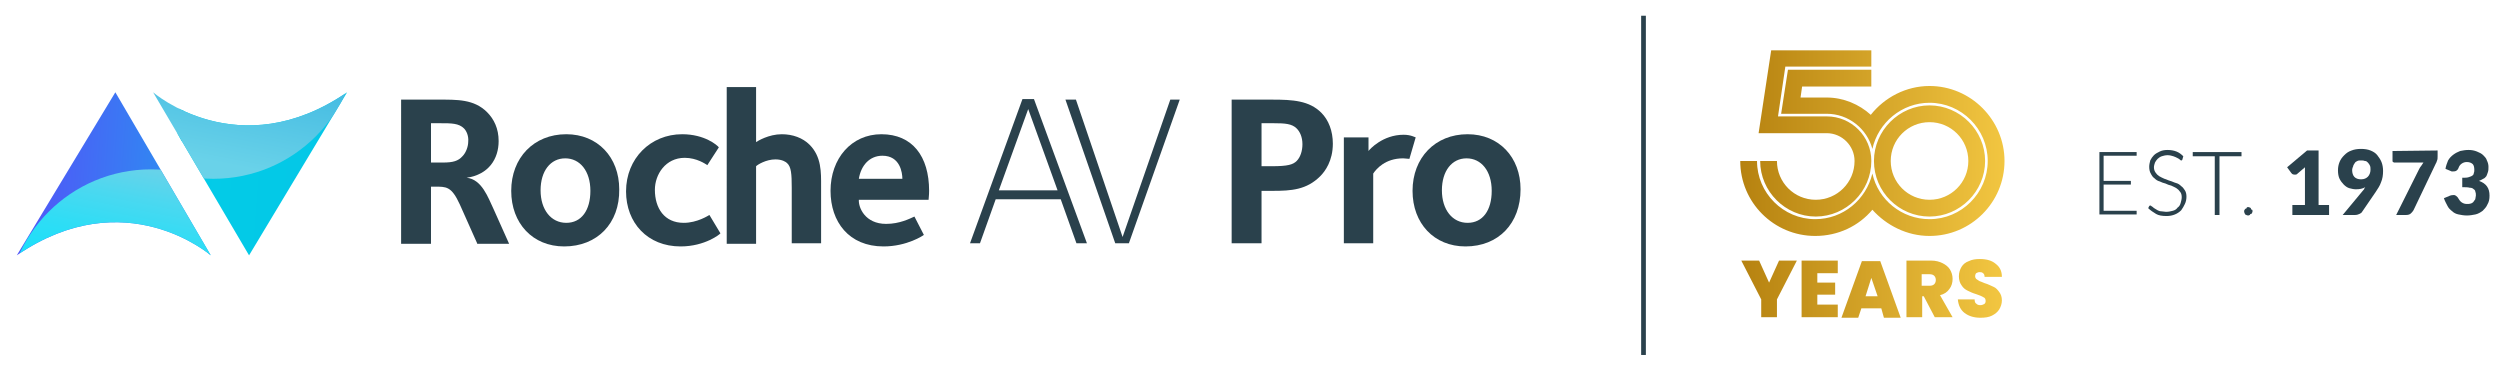
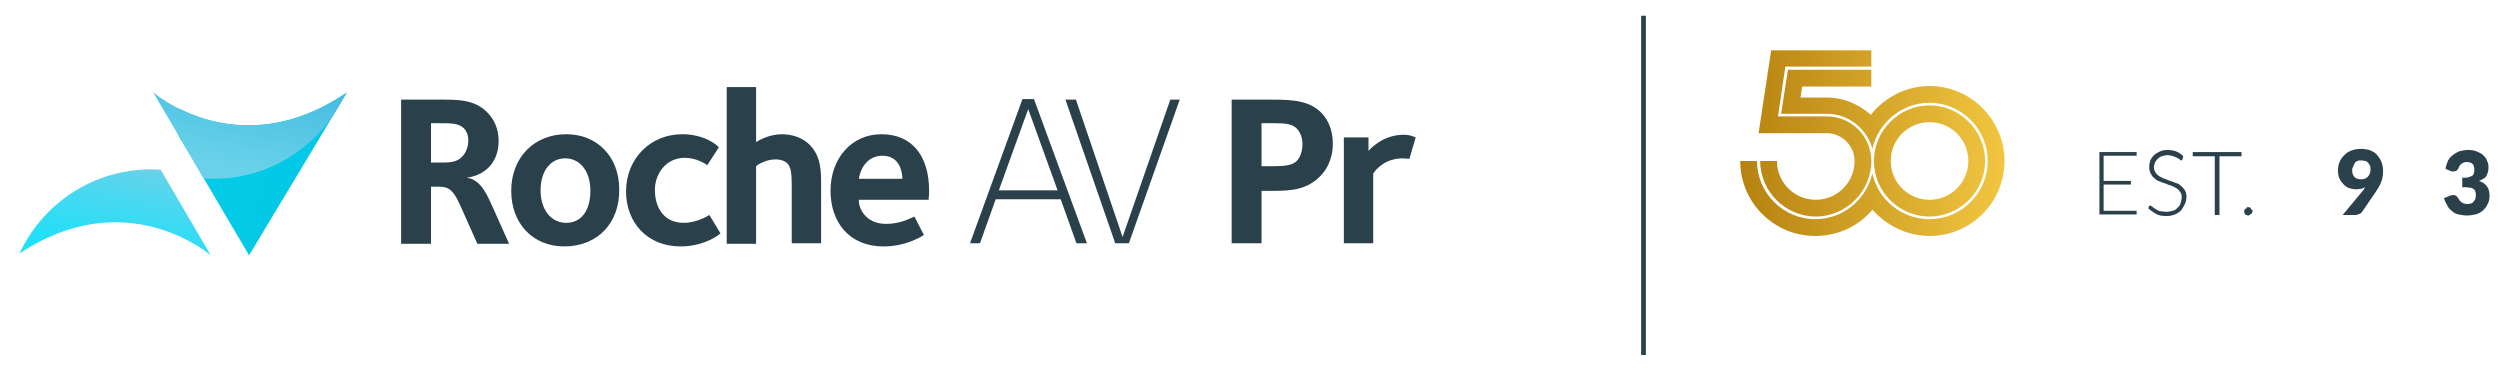
<svg xmlns="http://www.w3.org/2000/svg" xmlns:xlink="http://www.w3.org/1999/xlink" version="1.1" id="Layer_1" x="0px" y="0px" viewBox="0 0 476.8 70.2" style="enable-background:new 0 0 476.8 70.2;" xml:space="preserve">
  <style type="text/css">
	.st0{fill:#2A414C;}
	.st1{clip-path:url(#SVGID_00000010289167205886390890000007924774221214543286_);}
	
		.st2{fill:url(#SVGID_00000082364515549512806210000008257212307940717718_);stroke:url(#SVGID_00000155830136056262736550000014986531140955718528_);stroke-width:0.909;stroke-miterlimit:10;}
	.st3{fill:url(#SVGID_00000104706772395492836960000013233973115731124406_);}
	.st4{clip-path:url(#SVGID_00000091005457442325890900000012687359764724610994_);}
	
		.st5{fill:url(#SVGID_00000011020920851626490610000008273502599048644517_);stroke:url(#SVGID_00000075879659743004721750000017987978952655086492_);stroke-width:0.909;stroke-miterlimit:10;}
	.st6{fill:url(#SVGID_00000025407134574084205800000012639128682351984561_);}
	.st7{fill:url(#SVGID_00000150822583747351344120000009174465064879511711_);}
	.st8{fill:url(#SVGID_00000136373178722964015310000004544714819419386809_);}
</style>
  <g>
    <g>
      <path class="st0" d="M91,46.4L87.7,39c-1.6-3.5-2.6-3.4-4.8-3.4h-0.7v10.9h-5.7V19h7c3.7,0,6.9-0.1,9.4,2.4    c1.3,1.3,2.2,3.1,2.2,5.5c0,3.4-1.9,6.4-6.1,7c2.9,0.3,4.1,3.8,5.1,5.9l3,6.7H91V46.4z M88.5,24.5c-1-1-2.4-1-4.6-1h-1.7V31h2.3    c1.9,0,2.9-0.3,3.7-1.2c0.7-0.7,1.1-1.9,1.1-2.8C89.4,26,89,25,88.5,24.5z" />
      <path class="st0" d="M107.6,47c-6,0-10.1-4.4-10.1-10.6c0-6.3,4.3-10.8,10.5-10.8c6,0,10.1,4.4,10.1,10.5    C118.2,42.6,113.9,47,107.6,47z M107.8,30.2c-2.8,0-4.7,2.4-4.7,6.1c0,3.7,2,6.2,4.9,6.2s4.6-2.4,4.6-6.1    C112.6,32.6,110.6,30.2,107.8,30.2z" />
      <path class="st0" d="M129.8,47c-6.3,0-10.4-4.5-10.4-10.5c0-6.3,4.7-10.9,10.7-10.9c4.3,0,6.7,2.1,7,2.5l-2.2,3.4    c-0.3-0.2-2-1.4-4.3-1.4c-3.7,0-5.7,3.2-5.7,6.1c0,3.5,1.8,6.3,5.5,6.3c2.6,0,4.7-1.4,4.9-1.5l2.1,3.5    C137.4,44.6,134.5,47,129.8,47z" />
      <path class="st0" d="M151,46.4V35.8c0-2.6-0.1-4-0.9-4.7c-0.2-0.2-0.9-0.7-2.2-0.7c-1.8,0-3.4,1-3.7,1.3v14.8h-5.6V16.6h5.6v10.5    c0.3-0.2,2.4-1.5,4.9-1.5c2.1,0,4,0.7,5.3,2c2.3,2.3,2.2,5.3,2.2,7.9v10.9H151z" />
      <path class="st0" d="M177.1,38.1h-13.3c-0.1,1.5,1.2,4.6,5.2,4.6c2.6,0,4.5-1,5.4-1.4l1.8,3.5c-0.1,0.1-3.2,2.2-7.7,2.2    c-6.6,0-10.1-4.7-10.1-10.6c0-6.2,4-10.8,9.7-10.8c5.9,0,9.1,4.2,9.1,10.8C177.2,37.3,177.1,37.8,177.1,38.1z M168.3,29.7    c-2.5,0-4.1,1.9-4.5,4.4h8.3C172.1,33,171.7,29.7,168.3,29.7z" />
      <path class="st0" d="M205.3,46.4l-3-8.4h-12.4l-3,8.4H185l10-27.5h2.2l10.1,27.5H205.3z M196.1,20.8l-5.6,15.5h11.2L196.1,20.8z" />
      <path class="st0" d="M215.3,46.4h-2.6L203.2,19h2l8.9,26.2l9.1-26.2h1.8L215.3,46.4z" />
      <path class="st0" d="M251.8,33.6c-2.6,2.6-5.5,2.8-9.1,2.8h-2.1v10h-5.7V19h7.7c4,0,7.1,0.2,9.4,2.5c1.4,1.4,2.2,3.5,2.2,5.9    C254.2,30.7,252.7,32.7,251.8,33.6z M247.3,24.5c-0.9-0.9-2.2-1-4.4-1h-2.3v8.2h2c3,0,4-0.3,4.7-1s1.1-1.9,1.1-3.2    C248.4,26.1,247.9,25.1,247.3,24.5z" />
      <path class="st0" d="M268.8,30.3c-0.2,0-0.9-0.1-1.2-0.1c-3.4,0-5.1,2-5.7,2.9v13.3h-5.6V26.2h4.7v2.6c0.2-0.3,2.7-3.1,6.7-3.1    c1.4,0,2.2,0.5,2.3,0.5L268.8,30.3z" />
-       <path class="st0" d="M279.5,47c-6,0-10.1-4.4-10.1-10.6c0-6.3,4.3-10.8,10.5-10.8c6,0,10.1,4.4,10.1,10.5    C290,42.6,285.8,47,279.5,47z M279.7,30.2c-2.8,0-4.7,2.4-4.7,6.1c0,3.7,2,6.2,4.9,6.2s4.6-2.4,4.6-6.1    C284.5,32.6,282.5,30.2,279.7,30.2z" />
    </g>
  </g>
  <rect x="313" y="3" class="st0" width="0.9" height="64.7" />
  <g>
    <path class="st0" d="M407.5,40.2v0.7h-7.1V29h7.1v0.7h-6.3v4.8h5.2v0.7h-5.2v5H407.5z" />
    <path class="st0" d="M416.2,30.5c-0.1,0.1-0.1,0.1-0.2,0.1s-0.2-0.1-0.3-0.2s-0.3-0.2-0.5-0.3s-0.4-0.2-0.7-0.3   c-0.3-0.1-0.7-0.2-1.1-0.2s-0.8,0.1-1.1,0.2c-0.3,0.1-0.6,0.3-0.8,0.5c-0.2,0.2-0.4,0.5-0.5,0.7c-0.1,0.3-0.2,0.6-0.2,0.9   c0,0.4,0.1,0.7,0.3,1c0.2,0.3,0.4,0.5,0.7,0.7c0.3,0.2,0.6,0.3,1,0.5c0.4,0.1,0.7,0.3,1.1,0.4c0.4,0.1,0.7,0.3,1.1,0.4   c0.4,0.1,0.7,0.3,1,0.6c0.3,0.2,0.5,0.5,0.7,0.8s0.3,0.7,0.3,1.2s-0.1,1-0.3,1.4c-0.2,0.4-0.4,0.8-0.7,1.2   c-0.3,0.3-0.7,0.6-1.2,0.8s-1,0.3-1.6,0.3c-0.8,0-1.5-0.1-2-0.4s-1.1-0.7-1.5-1.1l0.2-0.4c0.1-0.1,0.1-0.1,0.2-0.1s0.1,0,0.2,0.1   s0.2,0.1,0.3,0.2s0.2,0.2,0.4,0.3s0.3,0.2,0.5,0.3s0.4,0.2,0.7,0.2s0.6,0.1,0.9,0.1c0.5,0,0.9-0.1,1.3-0.2c0.4-0.1,0.7-0.3,0.9-0.6   c0.3-0.2,0.5-0.5,0.6-0.9s0.2-0.7,0.2-1.1c0-0.4-0.1-0.8-0.3-1c-0.2-0.3-0.4-0.5-0.7-0.7c-0.3-0.2-0.6-0.3-1-0.5   c-0.4-0.1-0.7-0.2-1.1-0.4c-0.4-0.1-0.7-0.2-1.1-0.4c-0.4-0.1-0.7-0.3-1-0.6c-0.3-0.2-0.5-0.5-0.7-0.9c-0.2-0.3-0.3-0.8-0.3-1.3   c0-0.4,0.1-0.8,0.2-1.2c0.2-0.4,0.4-0.7,0.7-1s0.7-0.5,1.1-0.7s0.9-0.3,1.5-0.3s1.2,0.1,1.7,0.3c0.5,0.2,0.9,0.5,1.3,0.9   L416.2,30.5z" />
    <path class="st0" d="M427.5,29.8h-4.2V41h-0.9V29.8h-4.2V29h9.3L427.5,29.8L427.5,29.8z" />
    <path class="st0" d="M428,40.3c0-0.1,0-0.2,0.1-0.3s0.1-0.2,0.2-0.2s0.2-0.1,0.2-0.2s0.2-0.1,0.3-0.1c0.1,0,0.2,0,0.3,0.1   c0.1,0,0.2,0.1,0.2,0.2s0.1,0.2,0.2,0.2s0.1,0.2,0.1,0.3s0,0.2-0.1,0.3c0,0.1-0.1,0.2-0.2,0.2s-0.2,0.1-0.2,0.2   c-0.1,0-0.2,0.1-0.3,0.1c-0.2,0-0.4-0.1-0.6-0.2C428.1,40.7,428,40.5,428,40.3z" />
-     <path class="st0" d="M444.2,39.1V41h-7v-1.9h2.4v-6.2c0-0.2,0-0.3,0-0.5s0-0.3,0-0.5l-1.4,1.2c-0.1,0.1-0.2,0.2-0.4,0.2   c-0.1,0-0.2,0-0.3,0s-0.2-0.1-0.3-0.1c-0.1-0.1-0.1-0.1-0.2-0.2l-0.8-1.1l3.8-3.2h2.2v10.4H444.2z" />
-     <path class="st0" d="M450.7,36.3c0.1-0.1,0.2-0.2,0.2-0.3c0.1-0.1,0.1-0.2,0.2-0.3c-0.5,0.3-1.1,0.4-1.8,0.4   c-0.4,0-0.8-0.1-1.2-0.2c-0.4-0.1-0.8-0.4-1.1-0.7c-0.3-0.3-0.6-0.7-0.8-1.1s-0.3-1-0.3-1.6c0-0.6,0.1-1.1,0.3-1.6s0.5-0.9,0.9-1.3   s0.8-0.7,1.4-0.9c0.5-0.2,1.1-0.3,1.8-0.3c0.7,0,1.3,0.1,1.8,0.3s1,0.5,1.3,0.9s0.6,0.8,0.8,1.3c0.2,0.5,0.3,1.1,0.3,1.7   c0,0.8-0.1,1.5-0.4,2.2c-0.2,0.6-0.6,1.2-1,1.8l-2.6,3.8c-0.1,0.2-0.3,0.3-0.5,0.4c-0.2,0.1-0.5,0.2-0.8,0.2h-2.4L450.7,36.3z    M448.6,32.4c0,1.2,0.6,1.8,1.7,1.8c0.6,0,1-0.2,1.3-0.5s0.5-0.8,0.5-1.3c0-0.3,0-0.6-0.1-0.8s-0.2-0.4-0.4-0.6   c-0.2-0.2-0.3-0.3-0.6-0.3c-0.2-0.1-0.5-0.1-0.7-0.1c-0.3,0-0.5,0-0.7,0.1s-0.4,0.2-0.5,0.4c-0.1,0.2-0.3,0.4-0.3,0.6   C448.7,31.9,448.6,32.2,448.6,32.4z" />
-     <path class="st0" d="M464.9,28.7v1.1c0,0.3,0,0.6-0.1,0.8c-0.1,0.2-0.1,0.4-0.2,0.5l-4.3,9c-0.1,0.2-0.3,0.4-0.5,0.6   c-0.2,0.2-0.5,0.3-0.9,0.3H457l4.4-8.8c0.1-0.2,0.3-0.5,0.4-0.6c0.1-0.2,0.3-0.4,0.4-0.6h-5.4c-0.1,0-0.2,0-0.2,0   c-0.1,0-0.1-0.1-0.2-0.1c-0.1-0.1-0.1-0.1-0.1-0.2s0-0.1,0-0.2v-1.7L464.9,28.7L464.9,28.7z" />
+     <path class="st0" d="M450.7,36.3c0.1-0.1,0.2-0.2,0.2-0.3c0.1-0.1,0.1-0.2,0.2-0.3c-0.5,0.3-1.1,0.4-1.8,0.4   c-0.4,0-0.8-0.1-1.2-0.2c-0.4-0.1-0.8-0.4-1.1-0.7c-0.3-0.3-0.6-0.7-0.8-1.1s-0.3-1-0.3-1.6c0-0.6,0.1-1.1,0.3-1.6s0.5-0.9,0.9-1.3   s0.8-0.7,1.4-0.9c0.5-0.2,1.1-0.3,1.8-0.3c0.7,0,1.3,0.1,1.8,0.3s1,0.5,1.3,0.9s0.6,0.8,0.8,1.3c0.2,0.5,0.3,1.1,0.3,1.7   c0,0.8-0.1,1.5-0.4,2.2c-0.2,0.6-0.6,1.2-1,1.8l-2.6,3.8c-0.1,0.2-0.3,0.3-0.5,0.4c-0.2,0.1-0.5,0.2-0.8,0.2h-2.4L450.7,36.3z    M448.6,32.4c0,1.2,0.6,1.8,1.7,1.8c0.6,0,1-0.2,1.3-0.5s0.5-0.8,0.5-1.3c0-0.3,0-0.6-0.1-0.8s-0.2-0.4-0.4-0.6   c-0.2-0.2-0.3-0.3-0.6-0.3c-0.2-0.1-0.5-0.1-0.7-0.1c-0.3,0-0.5,0-0.7,0.1s-0.4,0.2-0.5,0.4C448.7,31.9,448.6,32.2,448.6,32.4z" />
    <path class="st0" d="M466.4,32.2c0.1-0.6,0.3-1.1,0.5-1.6c0.3-0.5,0.6-0.8,1-1.1c0.4-0.3,0.8-0.5,1.3-0.7c0.5-0.1,1-0.2,1.6-0.2   s1.1,0.1,1.6,0.3c0.5,0.2,0.9,0.4,1.2,0.7c0.3,0.3,0.6,0.6,0.7,1c0.2,0.4,0.3,0.8,0.3,1.2s0,0.7-0.1,1s-0.2,0.6-0.3,0.8   c-0.2,0.2-0.3,0.4-0.6,0.5c-0.2,0.1-0.5,0.3-0.8,0.4c1.4,0.5,2,1.4,2,2.8c0,0.7-0.1,1.2-0.4,1.7c-0.2,0.5-0.6,0.9-0.9,1.2   c-0.4,0.3-0.9,0.6-1.4,0.7s-1.1,0.2-1.6,0.2c-0.6,0-1.1-0.1-1.6-0.2c-0.5-0.1-0.9-0.3-1.2-0.6c-0.4-0.3-0.7-0.6-0.9-1   s-0.5-0.9-0.7-1.5l1.2-0.5c0.3-0.1,0.6-0.1,0.8-0.1c0.3,0.1,0.4,0.2,0.6,0.4c0.3,0.5,0.5,0.8,0.8,1s0.6,0.3,1,0.3   c0.3,0,0.5,0,0.8-0.1c0.2-0.1,0.4-0.2,0.5-0.4s0.3-0.3,0.3-0.5s0.1-0.4,0.1-0.6c0-0.3,0-0.5-0.1-0.7c0-0.2-0.1-0.4-0.3-0.5   c-0.2-0.2-0.4-0.3-0.8-0.3c-0.3-0.1-0.8-0.1-1.4-0.1v-1.8c0.5,0,0.9,0,1.2-0.1s0.6-0.2,0.7-0.3c0.2-0.1,0.3-0.3,0.3-0.5   c0.1-0.2,0.1-0.4,0.1-0.6c0-0.5-0.1-0.9-0.3-1.1s-0.6-0.4-1.1-0.4c-0.4,0-0.7,0.1-1,0.3c-0.3,0.2-0.5,0.5-0.6,0.8s-0.3,0.5-0.5,0.6   s-0.5,0.1-0.8,0.1L466.4,32.2z" />
  </g>
  <g>
    <g>
      <g>
        <defs>
          <path id="SVGID_1_" d="M3.2,48.7c20.7-14.2,37,0,37,0L22,17.6L3.2,48.7z" />
        </defs>
        <clipPath id="SVGID_00000134930980196610003490000010906195209326341279_">
          <use xlink:href="#SVGID_1_" style="overflow:visible;" />
        </clipPath>
        <g style="clip-path:url(#SVGID_00000134930980196610003490000010906195209326341279_);">
          <linearGradient id="SVGID_00000081623130981368105880000003493100552326776758_" gradientUnits="userSpaceOnUse" x1="109.495" y1="219.594" x2="182.814" y2="263.649" gradientTransform="matrix(0.994 0.756 0.704 -0.925 -290.133 132.323)">
            <stop offset="0" style="stop-color:#7B15FF" />
            <stop offset="0.934" style="stop-color:#00D2E9" />
          </linearGradient>
          <linearGradient id="SVGID_00000080172592852654158840000017471240660723900862_" gradientUnits="userSpaceOnUse" x1="107.262" y1="249.25" x2="187.633" y2="249.25" gradientTransform="matrix(0.994 0.756 0.704 -0.925 -290.133 132.323)">
            <stop offset="0" style="stop-color:#00D4BA" />
            <stop offset="0.934" style="stop-color:#00D2E9" />
          </linearGradient>
-           <polygon style="fill:url(#SVGID_00000081623130981368105880000003493100552326776758_);stroke:url(#SVGID_00000080172592852654158840000017471240660723900862_);stroke-width:0.909;stroke-miterlimit:10;" points="      39.3,84.5 -34.7,19 45.5,-40.8 45.5,-40.8     " />
          <linearGradient id="SVGID_00000127009172832140558840000008692380317483174052_" gradientUnits="userSpaceOnUse" x1="-475.188" y1="192.211" x2="-419.976" y2="192.211" gradientTransform="matrix(0.191 -0.982 -0.982 -0.191 303.077 -342.632)">
            <stop offset="0" style="stop-color:#00E5FF" />
            <stop offset="0.286" style="stop-color:#03E5FE" />
            <stop offset="0.469" style="stop-color:#0BE3FD" />
            <stop offset="0.623" style="stop-color:#1AE0FA" />
            <stop offset="0.761" style="stop-color:#2FDDF5" />
            <stop offset="0.886" style="stop-color:#4AD8F0" />
            <stop offset="1" style="stop-color:#69D2E9" />
          </linearGradient>
          <circle style="fill:url(#SVGID_00000127009172832140558840000008692380317483174052_);" cx="28.8" cy="59.9" r="27.6" />
        </g>
      </g>
    </g>
    <g>
      <g>
        <defs>
          <path id="SVGID_00000018943086535243015160000013017367721794582706_" d="M66.2,17.6c-20.7,14.2-37,0-37,0l18.3,31.1L66.2,17.6z      " />
        </defs>
        <clipPath id="SVGID_00000067236832268715264930000000362651998064472475_">
          <use xlink:href="#SVGID_00000018943086535243015160000013017367721794582706_" style="overflow:visible;" />
        </clipPath>
        <g style="clip-path:url(#SVGID_00000067236832268715264930000000362651998064472475_);">
          <linearGradient id="SVGID_00000000932526664521413750000006671749949339541898_" gradientUnits="userSpaceOnUse" x1="-401.231" y1="626.04" x2="-327.911" y2="670.095" gradientTransform="matrix(-0.994 -0.756 -0.704 0.925 144.957 -842.323)">
            <stop offset="5.208334e-04" style="stop-color:#07BFE5" />
            <stop offset="0.934" style="stop-color:#00D2E9" />
          </linearGradient>
          <linearGradient id="SVGID_00000139253058810976351550000000027112337746769555_" gradientUnits="userSpaceOnUse" x1="-403.464" y1="655.695" x2="-323.093" y2="655.695" gradientTransform="matrix(-0.994 -0.756 -0.704 0.925 144.957 -842.323)">
            <stop offset="0" style="stop-color:#00D4BA" />
            <stop offset="0.934" style="stop-color:#00D2E9" />
          </linearGradient>
          <polygon style="fill:url(#SVGID_00000000932526664521413750000006671749949339541898_);stroke:url(#SVGID_00000139253058810976351550000000027112337746769555_);stroke-width:0.909;stroke-miterlimit:10;" points="      37.2,-32.5 111.2,33 31,92.8 31,92.8     " />
          <linearGradient id="SVGID_00000103259551008796748870000012430790660393245089_" gradientUnits="userSpaceOnUse" x1="245.826" y1="551.463" x2="301.038" y2="551.463" gradientTransform="matrix(-0.191 0.982 0.982 0.191 -448.253 -367.369)">
            <stop offset="0" style="stop-color:#0090D4" />
            <stop offset="0.935" style="stop-color:#69D2E9" />
          </linearGradient>
          <circle style="fill:url(#SVGID_00000103259551008796748870000012430790660393245089_);" cx="40.7" cy="6.5" r="27.6" />
        </g>
      </g>
    </g>
  </g>
  <linearGradient id="SVGID_00000114066418004341703510000002668795782244250010_" gradientUnits="userSpaceOnUse" x1="332.038" y1="43.926" x2="382.362" y2="43.926" gradientTransform="matrix(1 0 0 -1 0 71.276)">
    <stop offset="0" style="stop-color:#B68210" />
    <stop offset="0.999" style="stop-color:#F2C641" />
  </linearGradient>
  <path style="fill:url(#SVGID_00000114066418004341703510000002668795782244250010_);" d="M382.3,30.7c0,7.9-6.4,14.3-14.3,14.3  c-4.3,0-8.2-2-10.9-5c-2.6,3.1-6.5,5-10.9,5c-7.9,0-14.3-6.4-14.3-14.3h3.2c0,6.1,5,11.1,11.1,11.1c5.3,0,9.7-3.7,10.9-8.7  c1.1,5,5.6,8.7,10.9,8.7c6.1,0,11.1-5,11.1-11.1s-5-11.1-11.1-11.1c-5.3,0-9.8,3.8-10.9,8.8c-1-3.8-4.5-6.7-8.7-6.7h-8.7l1.3-8.4  h15.9v3.2h-13.2l-0.3,2.1h5c3.2,0,6.2,1.3,8.4,3.3c2.6-3.3,6.7-5.5,11.2-5.5C375.9,16.4,382.3,22.9,382.3,30.7z M353.7,30.7  c0,4.1-3.3,7.4-7.4,7.4s-7.4-3.3-7.4-7.4h-3.2c0,5.8,4.8,10.6,10.6,10.6c5.8,0,10.6-4.8,10.6-10.6c0-4.7-3.8-8.5-8.5-8.5h-9.3  l1.4-9.5h16.4V9.6h-19.1l-2.4,15.8h13C351.3,25.4,353.7,27.8,353.7,30.7z M357.4,30.7c0-5.8,4.8-10.6,10.6-10.6  c5.8,0,10.6,4.8,10.6,10.6s-4.8,10.6-10.6,10.6C362.2,41.3,357.4,36.6,357.4,30.7z M360.6,30.7c0,4.1,3.3,7.4,7.4,7.4  s7.4-3.3,7.4-7.4s-3.3-7.4-7.4-7.4S360.6,26.6,360.6,30.7z" />
  <linearGradient id="SVGID_00000109722996859994769140000006453188676538772623_" gradientUnits="userSpaceOnUse" x1="332.1" y1="16.226" x2="381.8" y2="16.226" gradientTransform="matrix(1 0 0 -1 0 71.276)">
    <stop offset="0" style="stop-color:#B68210" />
    <stop offset="0.999" style="stop-color:#F2C641" />
  </linearGradient>
-   <path style="fill:url(#SVGID_00000109722996859994769140000006453188676538772623_);" d="M342.7,49.7l-3.8,7.4v3.4h-3v-3.4l-3.8-7.4  h3.4l1.9,4.2l1.9-4.2C339.3,49.7,342.7,49.7,342.7,49.7z M346.6,52.1v1.8h3.4v2.3h-3.4v1.9h3.9v2.4h-6.9V49.7h6.9v2.4H346.6z   M358.8,58.8H355l-0.6,1.8h-3.2l3.9-10.8h3.5l3.9,10.8h-3.2L358.8,58.8z M358.1,56.5l-1.2-3.5l-1.1,3.5H358.1z M369,60.5l-2.1-4  h-0.3v4h-3V49.7h4.7c0.9,0,1.6,0.2,2.2,0.5s1.1,0.7,1.4,1.2c0.3,0.5,0.5,1.1,0.5,1.8s-0.2,1.4-0.6,1.9c-0.4,0.6-1,1-1.8,1.2l2.4,4.2  C372.4,60.5,369,60.5,369,60.5z M366.5,54.5h1.5c0.4,0,0.7-0.1,0.9-0.3c0.2-0.2,0.3-0.5,0.3-0.8s-0.1-0.6-0.3-0.8s-0.5-0.3-0.9-0.3  h-1.5V54.5z M374.7,59.7c-0.8-0.6-1.2-1.5-1.3-2.6h3.2c0,0.4,0.1,0.7,0.3,0.8c0.2,0.2,0.4,0.3,0.8,0.3c0.3,0,0.5-0.1,0.7-0.2  s0.3-0.3,0.3-0.6c0-0.3-0.1-0.6-0.4-0.7c-0.3-0.2-0.8-0.4-1.4-0.6c-0.7-0.2-1.3-0.5-1.7-0.7c-0.4-0.2-0.8-0.5-1.1-1  c-0.3-0.4-0.5-1-0.5-1.7s0.2-1.3,0.5-1.8s0.8-0.9,1.4-1.1c0.6-0.3,1.3-0.4,2.1-0.4c1.3,0,2.3,0.3,3,0.9c0.8,0.6,1.2,1.4,1.2,2.5  h-3.3c0-0.3-0.1-0.6-0.3-0.7c-0.2-0.2-0.4-0.2-0.7-0.2c-0.2,0-0.4,0.1-0.6,0.2c-0.1,0.1-0.2,0.3-0.2,0.6c0,0.2,0.1,0.4,0.2,0.5  c0.2,0.1,0.4,0.3,0.6,0.4s0.6,0.2,1,0.4c0.7,0.2,1.2,0.5,1.7,0.7s0.8,0.6,1.1,1c0.3,0.4,0.5,0.9,0.5,1.6c0,0.6-0.2,1.2-0.5,1.7  s-0.8,0.9-1.4,1.2s-1.3,0.4-2.2,0.4C376.5,60.6,375.5,60.3,374.7,59.7z" />
</svg>